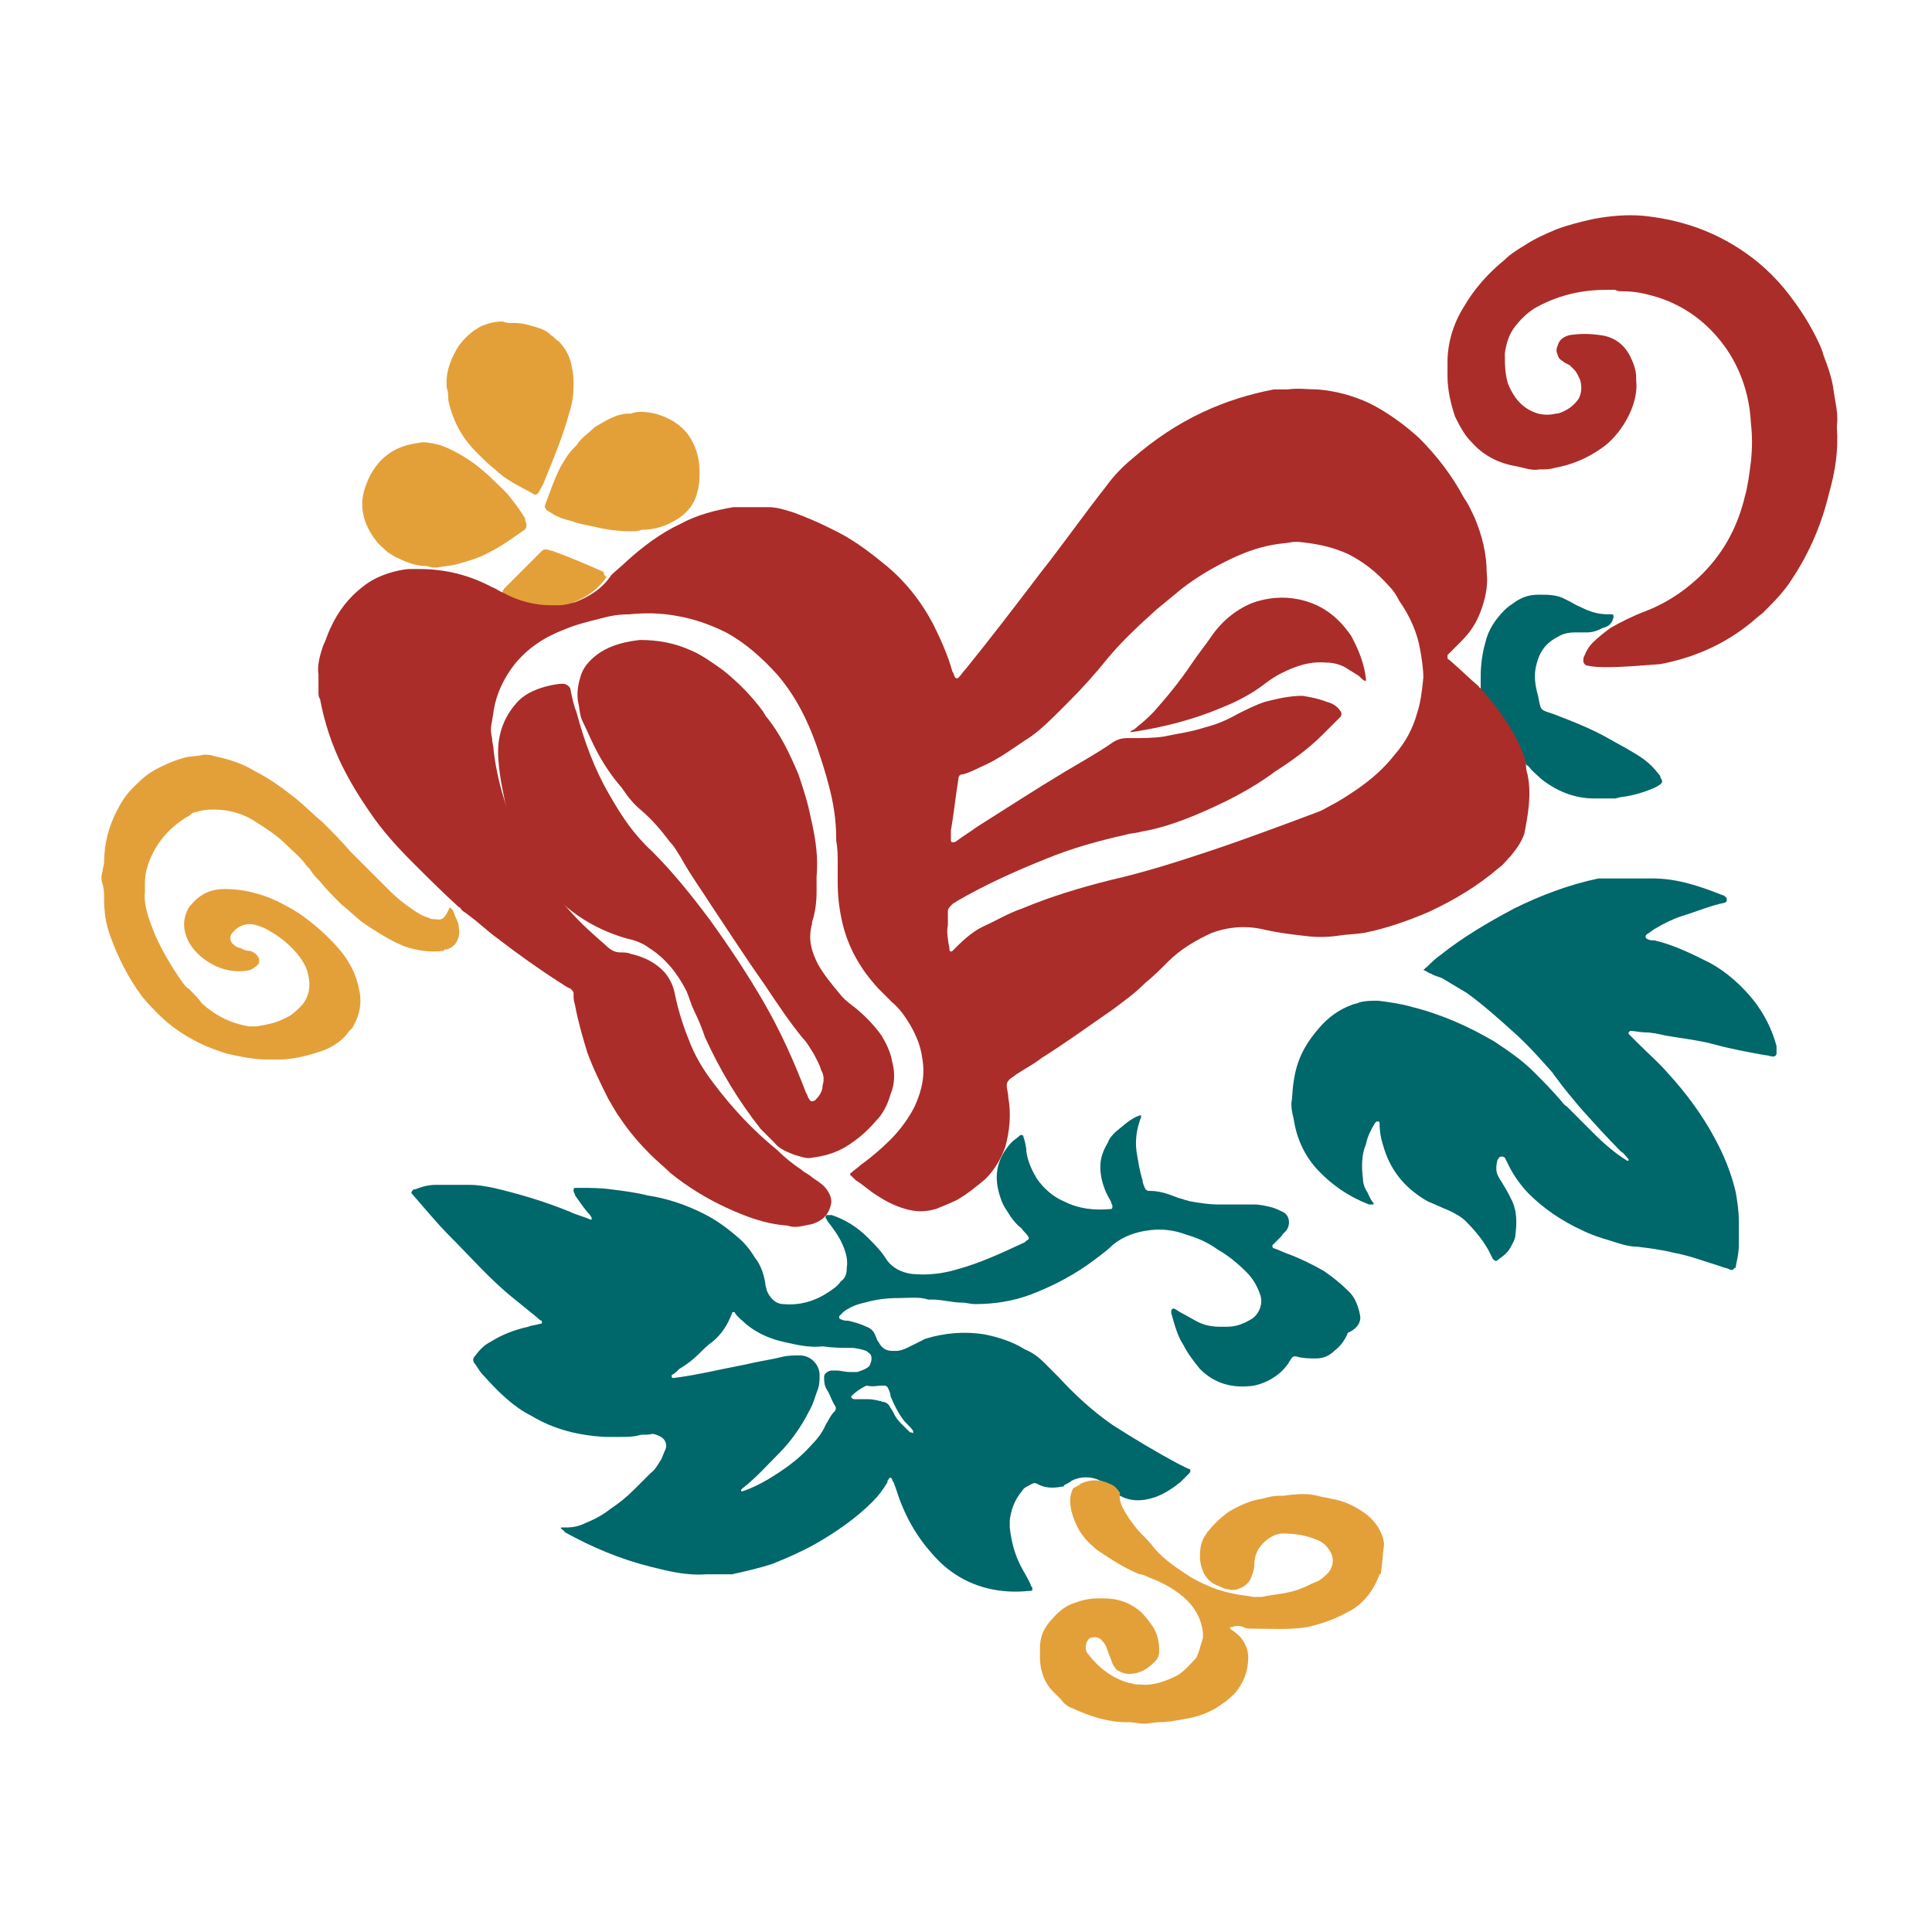
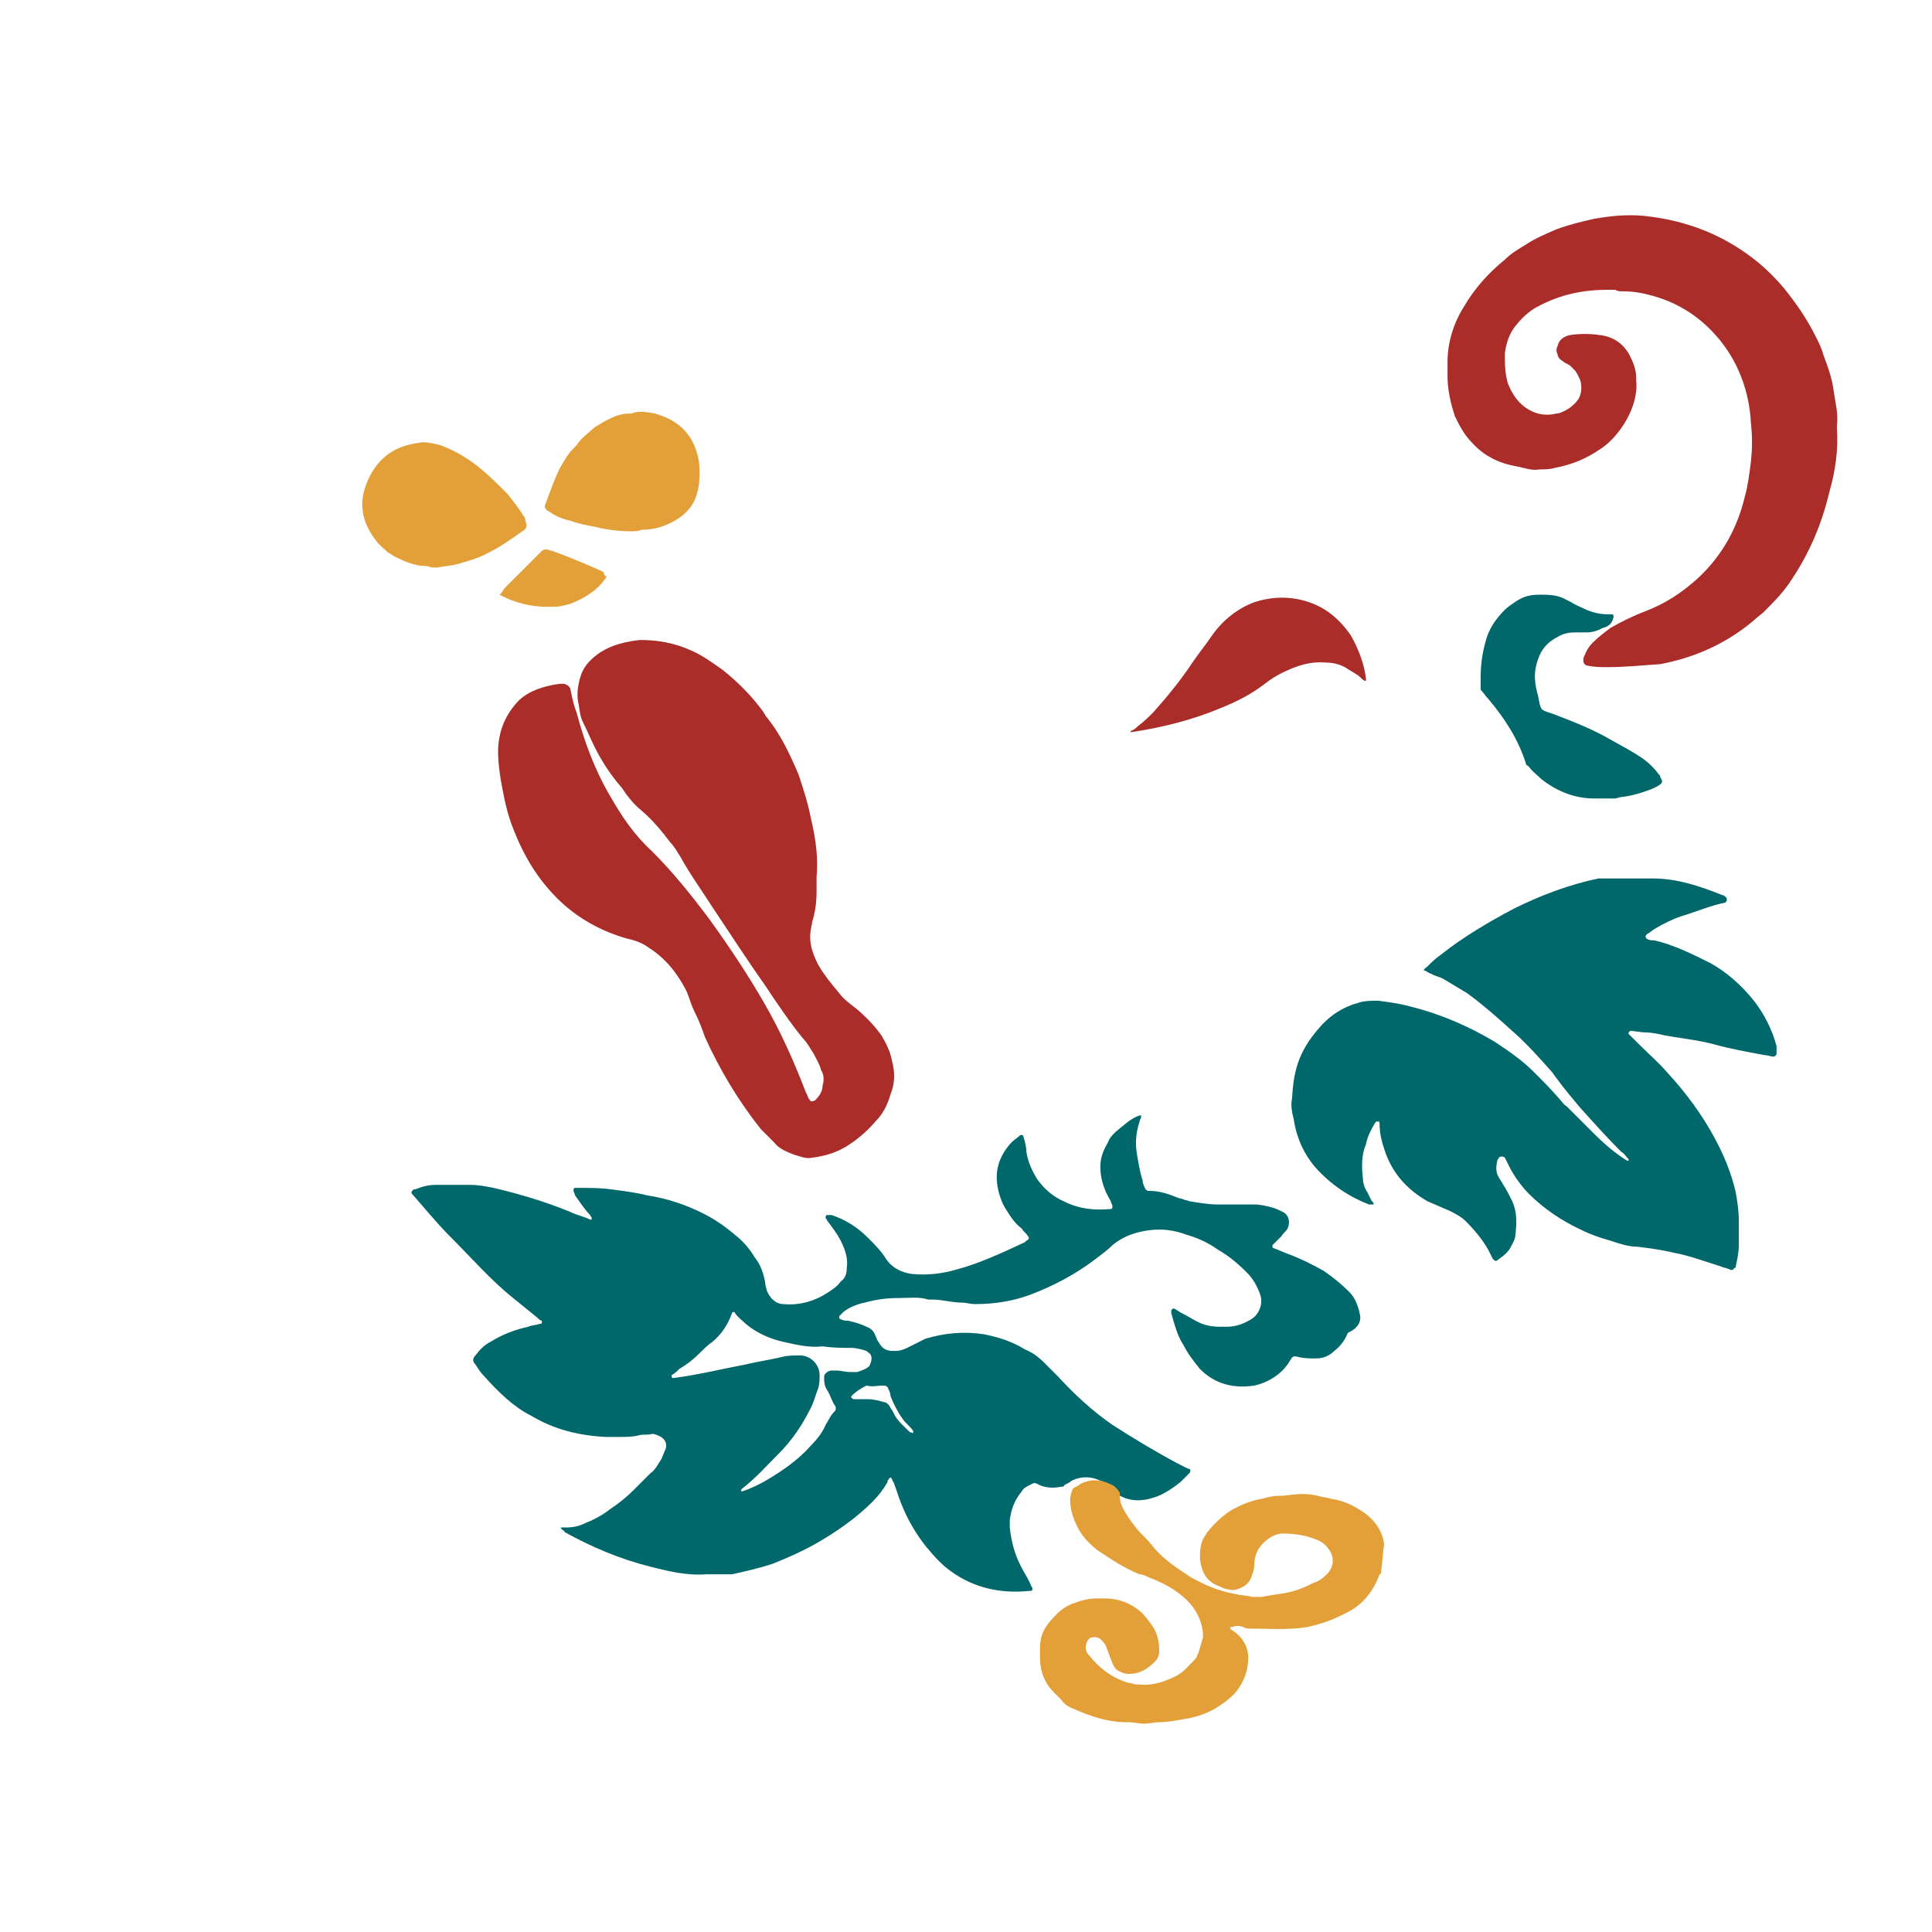
<svg xmlns="http://www.w3.org/2000/svg" version="1.2" baseProfile="tiny" id="Layer_1" viewBox="0 0 128 128" xml:space="preserve">
-   <path fill="#E3A039" d="M29.8,60.1c0.1,0.1,0.1,0.1,0.2,0.2c0.1,0.2,0.1,0.3,0.2,0.5c0.1,0.2,0.2,0.4,0.2,0.7  c0.1,0.5-0.1,1.2-0.8,1.4c-0.1,0-0.2,0-0.2,0.1c-0.9,0.1-1.7,0-2.6-0.3c-1-0.4-1.9-1-2.8-1.6c-0.5-0.4-0.9-0.8-1.4-1.2  c-0.5-0.5-1-1-1.4-1.5c-0.2-0.2-0.4-0.4-0.6-0.7c-0.1-0.2-0.3-0.3-0.4-0.5c-0.4-0.5-0.9-0.9-1.3-1.3c-0.6-0.6-1.4-1.1-2.2-1.6  c-0.5-0.3-1.1-0.5-1.7-0.6c-0.7-0.1-1.4-0.1-2,0.1c-0.2,0-0.3,0.1-0.4,0.2c-0.9,0.5-1.7,1.2-2.3,2.2c-0.4,0.7-0.7,1.5-0.7,2.3  c0,0.2,0,0.4,0,0.6C9.5,60,9.9,61,10.3,62c0.5,1.1,1.1,2.1,1.8,3.1c0.1,0.1,0.2,0.3,0.4,0.4c0.3,0.3,0.6,0.6,0.9,1  c0.9,0.8,1.9,1.3,3.1,1.5c0.2,0,0.4,0,0.5,0c0.6-0.1,1.2-0.2,1.8-0.5c0.5-0.2,0.8-0.5,1.2-0.9c0.5-0.6,0.6-1.3,0.4-2.1  c-0.1-0.5-0.4-0.9-0.7-1.3c-0.5-0.6-1.1-1.1-1.8-1.5c-0.3-0.2-0.6-0.3-0.9-0.4c-0.6-0.2-1.2,0-1.6,0.5c-0.2,0.2-0.2,0.6,0.1,0.8  c0.1,0.1,0.3,0.2,0.4,0.2c0.2,0.1,0.4,0.2,0.7,0.2c0.2,0.1,0.4,0.2,0.5,0.4c0.1,0.1,0.1,0.4,0,0.5c-0.2,0.2-0.5,0.4-0.7,0.4  c-1.7,0.3-3.3-0.8-3.9-1.9c-0.3-0.6-0.4-1.2-0.2-1.8c0.1-0.3,0.2-0.5,0.4-0.7c0.6-0.7,1.3-1,2.2-1c0.7,0,1.4,0.1,2.1,0.3  c0.8,0.2,1.6,0.6,2.3,1c0.2,0.1,0.3,0.2,0.5,0.3c1,0.7,1.8,1.4,2.6,2.3c0.7,0.8,1.2,1.7,1.4,2.8c0.2,0.9,0,1.7-0.4,2.4  c-0.1,0.2-0.3,0.3-0.4,0.5c-0.5,0.6-1.2,1-1.9,1.2c-0.9,0.3-1.8,0.5-2.7,0.5c-0.2,0-0.4,0-0.6,0c-1,0-1.9-0.2-2.8-0.4  c-0.6-0.2-1.2-0.4-1.8-0.7c-1-0.5-1.9-1.1-2.7-1.9c-0.4-0.4-0.7-0.7-1.1-1.2c-0.9-1.2-1.6-2.6-2.1-4c-0.3-0.8-0.4-1.6-0.4-2.4  c0-0.3,0-0.7-0.1-1c-0.1-0.3-0.1-0.6,0-0.9c0-0.2,0.1-0.4,0.1-0.6c0-1.2,0.3-2.3,0.8-3.3c0.3-0.6,0.6-1.1,1.1-1.6  c0.4-0.4,0.8-0.8,1.3-1.1c0.7-0.4,1.4-0.7,2.1-0.9c0.4-0.1,0.9-0.1,1.3-0.2c0.2,0,0.5,0,0.7,0.1c1,0.2,1.9,0.5,2.7,1  c1,0.5,1.8,1.1,2.7,1.8c0.6,0.5,1.2,1.1,1.8,1.6c0.6,0.6,1.2,1.2,1.8,1.9c0.9,0.9,1.7,1.7,2.6,2.6c0.5,0.5,1,0.9,1.6,1.3  c0.3,0.2,0.6,0.4,1,0.5c0.1,0.1,0.3,0.1,0.5,0.1C29.3,61,29.5,60.8,29.8,60.1" />
-   <path fill="#E3A039" d="M33.9,21.4c0.1,0,0.2,0,0.2,0c0.6,0,1.2,0.2,1.8,0.4c0.2,0.1,0.4,0.2,0.6,0.4c0.2,0.1,0.3,0.3,0.5,0.4  c0.5,0.5,0.8,1.1,0.9,1.8c0.1,0.4,0.1,0.8,0.1,1.2c0,0.6-0.1,1.2-0.3,1.8c-0.4,1.5-1,2.9-1.6,4.4c-0.1,0.3-0.3,0.6-0.4,0.8  c-0.1,0.2-0.3,0.2-0.4,0.1c-0.9-0.5-1.8-0.9-2.5-1.6c-0.4-0.3-0.8-0.7-1.2-1.1c-1-1-1.6-2.1-1.9-3.5c0-0.3,0-0.5-0.1-0.8  c-0.1-1.1,0.3-2,0.8-2.8c0.3-0.4,0.6-0.7,1-1c0.2-0.1,0.3-0.2,0.5-0.3c0.5-0.2,0.9-0.3,1.4-0.3C33.6,21.4,33.7,21.4,33.9,21.4  L33.9,21.4z" />
  <path fill="#E3A039" d="M28,29.3c0.4,0,0.8,0.1,1.2,0.2c0.8,0.3,1.5,0.7,2.2,1.2c0.8,0.6,1.5,1.3,2.2,2c0.4,0.5,0.8,1,1.1,1.5  c0.1,0.1,0.1,0.2,0.1,0.3c0.2,0.4,0,0.6-0.2,0.7c-0.7,0.5-1.4,1-2.2,1.4c-0.7,0.4-1.5,0.6-2.2,0.8c-0.4,0.1-0.8,0.1-1.2,0.2  c-0.1,0-0.2,0-0.3,0c-0.2,0-0.3-0.1-0.5-0.1c-0.7,0-1.4-0.3-2-0.6c-0.2-0.1-0.3-0.2-0.5-0.3c-0.3-0.3-0.6-0.5-0.8-0.8  c-0.7-0.9-1.1-2-0.8-3.2c0.3-1.1,0.9-2.1,1.9-2.7C26.7,29.5,27.3,29.4,28,29.3" />
  <path fill="#E3A039" d="M41.8,35.2c-0.8,0-1.6-0.1-2.4-0.3c-0.5-0.1-1.1-0.2-1.6-0.4c-0.5-0.1-1-0.3-1.4-0.6c-0.1,0-0.1-0.1-0.2-0.1  c0-0.1-0.1-0.1-0.1-0.2c0,0,0-0.1,0-0.1c0.3-0.8,0.6-1.7,1-2.5c0.3-0.5,0.5-0.9,0.9-1.3c0.1-0.1,0.1-0.1,0.2-0.2  c0.3-0.5,0.8-0.8,1.2-1.2c0.7-0.4,1.4-0.9,2.3-0.9c0,0,0.1,0,0.1,0c0.5-0.2,1.1-0.1,1.6,0c1.4,0.4,2.4,1.2,2.8,2.7  c0.2,0.6,0.2,1.9,0,2.5c-0.2,0.9-0.8,1.5-1.5,1.9c-0.7,0.4-1.4,0.6-2.2,0.6C42.3,35.2,42,35.2,41.8,35.2" />
  <path fill="#E3A039" d="M40.2,38.2c-0.6,0.9-1.4,1.4-2.4,1.8c-0.4,0.1-0.7,0.2-1.1,0.2c-0.2,0-0.4,0-0.5,0c-1.1,0-2.2-0.3-3.1-0.8  c0.1-0.1,0.2-0.2,0.3-0.4c0.7-0.7,1.5-1.5,2.2-2.2c0.1-0.1,0.2-0.2,0.3-0.3c0.1-0.1,0.2-0.1,0.3-0.1c0.1,0,0.3,0.1,0.4,0.1  c1.1,0.4,2.3,0.9,3.4,1.4C40,38.1,40.1,38.2,40.2,38.2" />
  <path fill="#00676A" d="M108.7,58.2c0.2,0,0.5,0,0.8,0c1.6,0,3.1,0.5,4.6,1.1c0.1,0,0.2,0.1,0.3,0.2c0,0,0,0.1,0,0.1c0,0,0,0,0,0.1  c0,0-0.1,0.1-0.1,0.1c-1,0.2-1.9,0.6-2.9,0.9c-0.6,0.2-1.2,0.5-1.7,0.8c-0.2,0.1-0.4,0.3-0.6,0.4c-0.1,0.1-0.1,0.2,0,0.3  c0.2,0.1,0.3,0.1,0.5,0.1c1.3,0.3,2.5,0.9,3.7,1.5c1.1,0.6,2.1,1.5,2.9,2.5c0.7,0.9,1.2,1.9,1.5,3c0,0.1,0,0.3,0,0.5  c0,0.1-0.1,0.2-0.2,0.2c-0.2,0-0.4-0.1-0.6-0.1c-1.1-0.2-2.2-0.4-3.3-0.7s-2.2-0.4-3.3-0.6c-0.4-0.1-0.9-0.2-1.3-0.2  c-0.3,0-0.7-0.1-1-0.1c0,0-0.1,0.1-0.1,0.1c0,0,0,0.1,0,0.1c0.2,0.2,0.4,0.4,0.6,0.6c0.7,0.7,1.4,1.3,2,2c1.2,1.3,2.3,2.8,3.1,4.3  c0.6,1.1,1.1,2.3,1.4,3.6c0.1,0.6,0.2,1.2,0.2,1.9c0,0.5,0,1.1,0,1.6c0,0.5-0.1,0.9-0.2,1.4c0,0.1,0,0.1-0.1,0.1  c0,0.1-0.2,0.2-0.3,0.1c-0.2-0.1-0.4-0.1-0.6-0.2c-1-0.3-2-0.7-3.1-0.9c-0.8-0.2-1.6-0.3-2.4-0.4c-0.6,0-1.2-0.2-1.8-0.4  c-0.7-0.2-1.3-0.4-1.9-0.7c-1.3-0.6-2.5-1.4-3.5-2.4c-0.5-0.5-1-1.2-1.3-1.8c-0.1-0.2-0.2-0.4-0.3-0.6c-0.1-0.1-0.3-0.1-0.4,0  c0,0.1-0.1,0.1-0.1,0.2c-0.1,0.4-0.1,0.8,0.1,1.1c0.1,0.2,0.2,0.3,0.3,0.5c0.2,0.3,0.4,0.7,0.6,1.1c0.3,0.7,0.3,1.4,0.2,2.2  c0,0.3-0.2,0.6-0.3,0.8c-0.2,0.4-0.5,0.6-0.9,0.9c-0.1,0.1-0.2,0-0.3-0.1c-0.1-0.2-0.2-0.4-0.3-0.6c-0.4-0.7-0.9-1.3-1.5-1.9  c-0.3-0.3-0.7-0.5-1.1-0.7c-0.5-0.2-0.9-0.4-1.4-0.6c-1.4-0.8-2.4-1.9-2.9-3.5c-0.2-0.6-0.3-1.1-0.3-1.7c0,0,0-0.1-0.1-0.1  c0,0,0,0-0.1,0c0,0,0,0-0.1,0.1c-0.3,0.5-0.5,0.9-0.6,1.4c-0.3,0.7-0.3,1.5-0.2,2.3c0,0.3,0.1,0.6,0.3,0.9c0.1,0.2,0.2,0.5,0.4,0.7  c0,0,0,0,0,0.1c0,0,0,0-0.1,0c-0.1,0-0.2,0-0.2,0c-1.3-0.5-2.5-1.3-3.5-2.4c-0.8-0.9-1.3-2-1.5-3.3c-0.1-0.4-0.2-0.9-0.1-1.3  c0.1-1.8,0.4-3.1,1.8-4.7c0.6-0.7,1.3-1.2,2.1-1.5c0.2-0.1,0.4-0.1,0.6-0.2c0.4-0.1,0.8-0.1,1.2-0.1c0.8,0.1,1.5,0.2,2.2,0.4  c2,0.5,3.8,1.3,5.5,2.3c0.9,0.6,1.8,1.2,2.6,2c0.6,0.6,1.2,1.2,1.8,1.9c0.1,0.1,0.2,0.3,0.4,0.4c0.6,0.6,1.2,1.2,1.8,1.8  c0.7,0.7,1.4,1.3,2.2,1.8c0.1,0,0.1,0,0.1,0c0,0,0-0.1,0-0.1c-0.2-0.2-0.3-0.4-0.5-0.5c-0.9-0.9-1.8-1.9-2.7-2.9  c-0.5-0.6-1.1-1.3-1.6-2c-0.1-0.1-0.2-0.3-0.3-0.4c-0.8-0.9-1.6-1.8-2.5-2.6c-1-0.9-2-1.8-3.1-2.6c-0.5-0.3-1-0.6-1.5-0.9  c-0.3-0.2-0.6-0.2-0.9-0.4c-0.1,0-0.2-0.1-0.4-0.2c-0.1,0-0.1-0.1,0-0.1c0,0,0-0.1,0.1-0.1c0.3-0.3,0.6-0.6,0.9-0.8  c1.5-1.2,3.2-2.2,4.9-3.1c1.8-0.9,3.7-1.6,5.6-2C106.7,58.2,107.6,58.2,108.7,58.2" />
  <path fill="#00676A" d="M109.6,52.2c-0.7,0.3-1.4,0.5-2.1,0.6c-0.2,0-0.4,0.1-0.5,0.1c-0.5,0-0.9,0-1.4,0c-1.3,0-2.5-0.5-3.5-1.3  c-0.3-0.3-0.6-0.5-0.8-0.8c-0.1-0.1-0.2-0.1-0.2-0.2c-0.5-1.6-1.4-3-2.5-4.3c-0.2-0.2-0.3-0.4-0.5-0.6c0-0.3,0-0.6,0-0.9  c0-0.7,0.1-1.5,0.3-2.2c0.2-0.9,0.7-1.6,1.3-2.2c0.2-0.2,0.5-0.4,0.8-0.6c0.5-0.3,0.9-0.4,1.5-0.4c0.5,0,1,0,1.5,0.2  c0.2,0.1,0.4,0.2,0.6,0.3c0.3,0.2,0.6,0.3,1,0.5c0.5,0.2,0.9,0.3,1.5,0.3c0.1,0,0.2,0,0.2,0c0.1,0,0.1,0.1,0.1,0.2  c-0.1,0.4-0.3,0.6-0.7,0.7c-0.4,0.2-0.7,0.3-1.1,0.3c-0.3,0-0.5,0-0.8,0c-0.4,0-0.8,0.1-1.1,0.3c-0.8,0.4-1.2,1-1.4,1.8  c-0.2,0.7-0.1,1.4,0.1,2.1c0.2,1,0.1,0.9,1,1.2c1.3,0.5,2.6,1,3.8,1.7c0.7,0.4,1.5,0.8,2.2,1.3c0.4,0.3,0.7,0.6,1,1  c0.1,0.1,0.1,0.1,0.1,0.2C110.2,51.8,110.2,51.9,109.6,52.2" />
  <path fill="#00676A" d="M90.1,87.1c-0.1-0.5-0.3-1.1-0.7-1.5c-0.5-0.5-1.1-1-1.7-1.4c-0.7-0.4-1.5-0.8-2.3-1.1  c-0.3-0.1-0.7-0.3-1-0.4c-0.1,0-0.1-0.1-0.1-0.2c0.2-0.2,0.4-0.4,0.6-0.6c0.1-0.2,0.3-0.3,0.4-0.5c0.2-0.4,0.1-0.9-0.3-1.1  c-0.2-0.1-0.4-0.2-0.7-0.3c-0.4-0.1-0.8-0.2-1.2-0.2c-0.8,0-1.6,0-2.4,0c-0.6,0-1.2-0.1-1.8-0.2c-0.1,0-0.3-0.1-0.4-0.1  c-0.2-0.1-0.4-0.1-0.6-0.2c-0.5-0.2-1.1-0.4-1.7-0.4c0,0-0.1,0-0.1,0c-0.1,0-0.2-0.1-0.2-0.1c-0.1-0.2-0.2-0.4-0.2-0.6  c-0.2-0.6-0.3-1.3-0.4-1.9c-0.1-0.7,0-1.4,0.2-2c0-0.1,0.1-0.2,0.1-0.3c0,0,0-0.1,0-0.1c0,0-0.1,0-0.1,0c-0.6,0.2-1.1,0.7-1.6,1.1  c-0.2,0.2-0.4,0.4-0.5,0.7c-0.3,0.5-0.5,1-0.5,1.6c0,0.5,0.1,1,0.3,1.5c0.1,0.3,0.3,0.6,0.4,0.8c0,0.1,0.1,0.2,0.1,0.3  c0,0.1,0,0.2-0.1,0.2c-1.1,0.1-2.1,0-3.1-0.5c-0.7-0.3-1.3-0.8-1.8-1.5c-0.3-0.5-0.6-1.1-0.7-1.8c0-0.3-0.1-0.7-0.2-1  c0,0,0-0.1-0.1-0.1c0,0-0.1,0-0.1,0c-0.2,0.2-0.4,0.3-0.6,0.5c-1,1.1-1.2,2.3-0.7,3.7c0.1,0.3,0.2,0.5,0.4,0.8  c0.3,0.5,0.6,0.9,1,1.2c0.1,0.2,0.3,0.3,0.4,0.5c0.1,0.1,0.1,0.2-0.1,0.3c0,0-0.1,0.1-0.1,0.1c-1.5,0.7-3,1.4-4.5,1.8  c-1,0.3-2,0.4-3,0.3c-0.7-0.1-1.3-0.4-1.7-1c-0.3-0.5-0.8-1-1.2-1.4c-0.7-0.7-1.5-1.2-2.4-1.5c-0.1,0-0.2,0-0.3,0  c-0.1,0-0.1,0.1-0.1,0.2c0.1,0.1,0.1,0.2,0.2,0.3c0.3,0.4,0.6,0.8,0.8,1.2c0.3,0.6,0.5,1.2,0.4,1.8c0,0.4-0.1,0.7-0.4,0.9  c-0.2,0.3-0.5,0.5-0.8,0.7c-0.9,0.6-1.9,0.9-3,0.8c-0.5,0-0.9-0.4-1.1-0.9c0-0.1-0.1-0.3-0.1-0.5c-0.1-0.6-0.3-1.2-0.7-1.7  c-0.3-0.5-0.7-1-1.2-1.4c-0.7-0.6-1.4-1.1-2.2-1.5c-1.2-0.6-2.4-1-3.7-1.2c-0.8-0.2-1.6-0.3-2.4-0.4c-0.7-0.1-1.4-0.1-2.1-0.1  c-0.1,0-0.2,0-0.3,0c-0.1,0-0.1,0.1-0.1,0.2c0,0.1,0.1,0.2,0.1,0.3c0.3,0.4,0.6,0.9,1,1.3c0,0.1,0.1,0.1,0.1,0.2c0,0,0,0.1,0,0.1  c0,0,0,0-0.1,0c-0.4-0.2-0.9-0.3-1.3-0.5c-1.7-0.7-3.4-1.2-5.1-1.6c-0.5-0.1-1-0.2-1.6-0.2c-0.7,0-1.5,0-2.2,0  c-0.5,0-0.9,0.1-1.4,0.3c0,0,0,0-0.1,0c-0.1,0.1-0.2,0.2-0.1,0.3c0.8,0.9,1.6,1.9,2.5,2.8c1.4,1.4,2.7,2.9,4.2,4.1  c0.5,0.4,1.1,0.9,1.6,1.3c0.1,0.1,0.2,0.2,0.3,0.2c0,0,0,0,0,0.1c0,0.1,0,0.1-0.1,0.1c-0.3,0.1-0.6,0.1-0.8,0.2  c-0.9,0.2-1.7,0.5-2.5,1c-0.4,0.2-0.7,0.5-1,0.9c-0.2,0.2-0.2,0.4,0,0.6c0.2,0.3,0.3,0.5,0.6,0.8c0.9,1,1.9,2,3.1,2.6  c1.5,0.9,3.1,1.3,4.9,1.4c0.3,0,0.7,0,1,0c0.4,0,0.8,0,1.2-0.1c0.3-0.1,0.6,0,0.9-0.1c0.2,0,0.4,0.1,0.6,0.2  c0.3,0.2,0.4,0.5,0.3,0.8c-0.1,0.2-0.2,0.5-0.3,0.7c-0.2,0.3-0.4,0.7-0.7,0.9c-0.4,0.4-0.7,0.7-1.1,1.1c-0.5,0.5-1,0.9-1.6,1.3  c-0.5,0.4-1.1,0.7-1.6,0.9c-0.4,0.2-0.8,0.3-1.3,0.3c-0.1,0-0.2,0-0.3,0c0,0-0.1,0,0,0.1c0.1,0.1,0.2,0.1,0.2,0.2  c1.8,1,3.7,1.8,5.7,2.3c1.2,0.3,2.4,0.6,3.7,0.5c0.4,0,0.8,0,1.2,0c0.2,0,0.3,0,0.5,0c0.9-0.2,1.8-0.4,2.7-0.7  c1-0.4,1.9-0.8,2.8-1.3c1.4-0.8,2.7-1.7,3.8-2.8c0.4-0.4,0.7-0.8,1-1.3c0,0,0,0,0-0.1c0.1-0.1,0.1-0.2,0.2-0.2  c0.1,0,0.1,0.2,0.2,0.3c0.2,0.5,0.3,0.9,0.5,1.4c0.4,1,0.9,1.9,1.6,2.8c0.5,0.6,1,1.2,1.7,1.7c1.5,1.1,3.3,1.5,5.2,1.3  c0,0,0,0,0.1,0c0.1,0,0.1-0.1,0.1-0.2c-0.1-0.1-0.1-0.2-0.2-0.4c-0.2-0.4-0.4-0.7-0.6-1.1c-0.4-0.8-0.6-1.6-0.7-2.5  c0-0.2,0-0.3,0-0.5c0.1-0.7,0.3-1.3,0.8-1.9c0.1-0.2,0.3-0.3,0.5-0.4c0.2-0.1,0.3-0.2,0.5-0.1c0.5,0.3,1.1,0.3,1.6,0.2  c0.1,0,0.2,0,0.2-0.1c0.2-0.1,0.4-0.2,0.5-0.3c0.6-0.3,1.3-0.3,1.9,0c0.3,0.1,0.5,0.3,0.7,0.6c0.1,0.1,0.2,0.1,0.3,0.2  c0.8,0.6,1.7,0.6,2.6,0.3c0.6-0.2,1.2-0.6,1.7-1c0.2-0.2,0.4-0.4,0.6-0.6c0.1-0.1,0.1-0.3-0.1-0.3c-0.2-0.1-0.4-0.2-0.6-0.3  c-1.5-0.8-3-1.7-4.4-2.6c-1.3-0.9-2.5-2-3.6-3.2c-0.3-0.3-0.6-0.6-0.9-0.9c-0.4-0.4-0.8-0.7-1.3-0.9c-0.8-0.5-1.7-0.8-2.7-1  c-1.3-0.2-2.6-0.1-3.9,0.3c-0.4,0.2-0.8,0.4-1.2,0.6c-0.2,0.1-0.5,0.2-0.7,0.2c-0.1,0-0.2,0-0.3,0c-0.4,0-0.7-0.2-0.9-0.6  c-0.1-0.1-0.1-0.2-0.2-0.4c-0.1-0.3-0.3-0.5-0.6-0.6c-0.4-0.2-0.8-0.3-1.2-0.4c-0.2,0-0.3,0-0.5-0.1c-0.1,0-0.1-0.1-0.1-0.2  c0.1-0.1,0.2-0.2,0.3-0.3c0.4-0.3,0.9-0.5,1.4-0.6c0.7-0.2,1.4-0.3,2.2-0.3c0.7,0,1.4-0.1,2,0.1c0.1,0,0.2,0,0.3,0  c0.6,0,1.3,0.2,1.9,0.2c0.3,0,0.6,0.1,0.9,0.1c1.3,0,2.5-0.2,3.6-0.6c1.6-0.6,3.1-1.4,4.4-2.4c0.4-0.3,0.8-0.6,1.1-0.9  c0.7-0.6,1.6-0.9,2.5-1c0.8-0.1,1.6,0,2.4,0.3c0.7,0.2,1.4,0.5,2.1,1c0.7,0.4,1.3,0.9,1.9,1.5c0.4,0.4,0.7,0.9,0.9,1.5  c0.2,0.6-0.1,1.3-0.6,1.6c-0.5,0.3-1,0.5-1.6,0.5c-0.2,0-0.3,0-0.5,0c-0.5,0-1-0.1-1.4-0.3c-0.4-0.2-0.7-0.4-1.1-0.6  c-0.2-0.1-0.3-0.2-0.5-0.3c0,0-0.1,0-0.1,0c0,0-0.1,0.1-0.1,0.1c0,0.1,0,0.2,0,0.2c0.2,0.7,0.4,1.5,0.8,2.1c0.3,0.6,0.7,1.1,1.1,1.6  c1,1,2.2,1.3,3.6,1.1c0.9-0.2,1.7-0.7,2.2-1.4c0.1-0.1,0.1-0.2,0.2-0.3c0.1-0.2,0.2-0.3,0.5-0.2c0.4,0.1,0.8,0.1,1.2,0.1  c0.5,0,0.9-0.2,1.2-0.5c0.4-0.3,0.7-0.7,0.9-1.2C90,88,90.2,87.5,90.1,87.1 M58.4,91.8c0.1,0,0.2,0,0.2,0c0.1,0,0.2,0.1,0.2,0.1  c0.1,0.2,0.2,0.4,0.2,0.6c0.2,0.5,0.5,1.1,0.8,1.5c0.2,0.3,0.5,0.5,0.7,0.8c0,0,0,0.1,0,0.1c0,0,0,0.1-0.1,0c0,0-0.1,0-0.1,0  c-0.4-0.4-0.9-0.8-1.1-1.3c-0.1-0.2-0.2-0.3-0.3-0.5c-0.1-0.1-0.2-0.2-0.3-0.2c-0.4-0.1-0.7-0.2-1.1-0.2c-0.3,0-0.6,0-0.9,0  c-0.1,0-0.2-0.1-0.2-0.1c0,0,0-0.1,0-0.1c0.3-0.3,0.6-0.5,1-0.7C57.9,91.9,58.1,91.8,58.4,91.8 M56.4,89.3c0.3,0,0.7,0.1,1,0.2  c0.1,0.1,0.3,0.2,0.3,0.3c0.1,0.2,0,0.5-0.1,0.7c-0.2,0.2-0.5,0.3-0.8,0.4c-0.2,0-0.4,0-0.5,0c0,0,0,0,0,0c-0.3,0-0.6-0.1-0.9-0.1  c-0.1,0-0.2,0-0.3,0c-0.2,0-0.5,0.2-0.5,0.4c0,0.3,0,0.6,0.2,0.9c0.2,0.3,0.3,0.7,0.5,1c0.1,0.1,0.1,0.3,0,0.4  c-0.3,0.3-0.4,0.6-0.6,0.9c-0.2,0.5-0.6,1-1,1.4c-0.8,0.9-1.8,1.6-2.8,2.2c-0.5,0.3-1.1,0.6-1.7,0.8c0,0-0.1,0-0.1,0  c0,0,0-0.1,0-0.1c0,0,0.1-0.1,0.1-0.1c0.9-0.7,1.6-1.5,2.4-2.3c0.8-0.8,1.5-1.8,2-2.8c0.3-0.5,0.4-1,0.6-1.5  c0.1-0.3,0.1-0.6,0.1-0.9c0-0.7-0.6-1.3-1.3-1.3c-0.4,0-0.8,0-1.2,0.1c-0.8,0.2-1.6,0.3-2.4,0.5c-1.6,0.3-3.2,0.7-4.8,0.9  c0,0-0.1,0-0.1-0.1c0,0,0-0.1,0-0.1c0.2-0.1,0.3-0.2,0.5-0.4c0.5-0.3,0.9-0.6,1.3-1c0.3-0.3,0.6-0.6,0.9-0.8c0.6-0.5,1-1.1,1.3-1.9  c0-0.1,0.2-0.1,0.2,0c0.2,0.3,0.5,0.5,0.7,0.7c0.7,0.6,1.6,1,2.5,1.2c0.9,0.2,1.7,0.4,2.6,0.3C55.2,89.3,55.8,89.3,56.4,89.3" />
  <path fill="#AA2D2A" d="M54.1,58.1c0,0.3,0,0.6,0,1c0,0.7-0.1,1.4-0.3,2c0,0,0,0.1,0,0.1c-0.3,1.1,0,1.9,0.4,2.7  c0.4,0.7,0.9,1.3,1.4,1.9c0.3,0.4,0.7,0.7,1.1,1c0.6,0.5,1.2,1.1,1.7,1.8c0.3,0.5,0.6,1.1,0.7,1.7c0.2,0.7,0.2,1.5-0.1,2.2  c-0.2,0.7-0.5,1.3-1,1.8c-0.6,0.7-1.2,1.2-2,1.7c-0.7,0.4-1.4,0.6-2.2,0.7c-0.4,0.1-0.8-0.1-1.2-0.2c-0.5-0.2-1-0.4-1.3-0.8  c-0.3-0.3-0.6-0.6-0.9-0.9c-1.5-1.9-2.7-3.9-3.7-6.1c-0.2-0.6-0.4-1.1-0.7-1.7c-0.2-0.4-0.3-0.8-0.5-1.3c-0.6-1.2-1.4-2.2-2.5-2.9  c-0.4-0.3-0.9-0.5-1.4-0.6c-1.8-0.5-3.4-1.4-4.7-2.7c-1.3-1.3-2.2-2.8-2.9-4.6c-0.4-1-0.6-2-0.8-3.1c-0.1-0.6-0.2-1.3-0.2-2  c0-1.2,0.4-2.3,1.2-3.2c0.5-0.6,1.2-0.9,1.9-1.1c0.4-0.1,0.8-0.2,1.2-0.2c0.2,0,0.5,0.2,0.5,0.4c0.1,0.5,0.2,1,0.4,1.5  c0.5,1.9,1.2,3.8,2.2,5.5c0.8,1.4,1.6,2.6,2.8,3.7c1.4,1.4,2.6,2.9,3.8,4.5c1.3,1.8,2.5,3.6,3.6,5.5c1.1,1.9,2,3.9,2.8,6  c0.1,0.1,0.1,0.3,0.2,0.4c0.1,0.2,0.2,0.2,0.4,0.1c0.3-0.3,0.5-0.6,0.5-1c0.1-0.3,0.1-0.7-0.1-1c-0.1-0.4-0.3-0.7-0.5-1.1  c-0.2-0.3-0.4-0.7-0.7-1c-0.9-1.1-1.7-2.3-2.5-3.5c-1.2-1.7-2.3-3.4-3.5-5.2c-0.7-1.1-1.5-2.2-2.1-3.3c-0.2-0.3-0.4-0.7-0.7-1  c-0.6-0.8-1.2-1.5-1.9-2.1c-0.5-0.4-0.9-0.9-1.3-1.5c-0.7-0.8-1.3-1.7-1.8-2.7c-0.3-0.6-0.5-1.1-0.8-1.7c-0.2-0.4-0.2-0.9-0.3-1.3  c-0.1-0.6,0-1.2,0.2-1.8c0.2-0.6,0.7-1.1,1.3-1.5c0.8-0.5,1.7-0.7,2.6-0.8c1.2,0,2.3,0.2,3.4,0.7c0.7,0.3,1.4,0.8,2.1,1.3  c1,0.8,1.9,1.7,2.7,2.8c0,0.1,0.1,0.1,0.1,0.2c1,1.2,1.6,2.5,2.2,3.9c0.3,0.9,0.6,1.8,0.8,2.8C54.1,55.8,54.2,56.9,54.1,58.1" />
  <path fill="#AA2D2A" d="M106.5,44.2c-0.4,0-0.9,0-1.3-0.1c-0.2,0-0.3-0.2-0.3-0.3c0-0.1,0-0.3,0.1-0.4c0.1-0.3,0.3-0.6,0.5-0.8  c0.4-0.4,0.8-0.7,1.2-1c0.7-0.4,1.5-0.8,2.3-1.1c1.3-0.5,2.4-1.2,3.5-2.2c1.6-1.5,2.6-3.3,3.1-5.4c0.2-0.7,0.3-1.5,0.4-2.3  c0.1-0.9,0.1-1.7,0-2.6c-0.1-2-0.8-3.9-2-5.4c-1.2-1.5-2.7-2.5-4.5-3c-0.7-0.2-1.3-0.3-2-0.3c-0.2,0-0.3,0-0.5-0.1  c-0.2,0-0.3,0-0.5,0c-1.6,0-3.1,0.3-4.6,1.1c-0.6,0.3-1.1,0.8-1.5,1.3c-0.4,0.5-0.6,1.1-0.7,1.8c0,0.7,0,1.3,0.2,2c0.4,1,1,1.7,2,2  c0.4,0.1,0.8,0.1,1.2,0c0.2,0,0.4-0.1,0.6-0.2c0.4-0.2,0.7-0.5,0.9-0.8c0.2-0.4,0.2-0.8,0.1-1.2c-0.1-0.2-0.2-0.5-0.4-0.7  c-0.1-0.1-0.2-0.2-0.3-0.3c-0.2-0.1-0.4-0.2-0.5-0.3c-0.2-0.1-0.3-0.3-0.3-0.4c-0.1-0.2-0.1-0.4,0-0.6c0.1-0.4,0.4-0.6,0.8-0.7  c0.7-0.1,1.3-0.1,2,0c0.9,0.1,1.6,0.6,2,1.4c0.2,0.4,0.4,0.9,0.4,1.4c0,0.1,0,0.2,0,0.2c0.2,1.7-1.1,3.7-2.3,4.5  c-1,0.7-2,1.1-3.1,1.3c-0.3,0.1-0.7,0.1-1,0.1c-0.5,0.1-1-0.1-1.5-0.2c-1.2-0.2-2.2-0.7-3-1.6c-0.5-0.5-0.8-1.1-1.1-1.7  c-0.3-0.9-0.5-1.8-0.5-2.7c0-0.3,0-0.6,0-0.9c0-1.3,0.4-2.6,1.1-3.7c0.7-1.2,1.6-2.2,2.7-3.1c0.4-0.4,0.9-0.7,1.4-1  c0.6-0.4,1.3-0.7,2-1c0.8-0.3,1.6-0.5,2.5-0.7c1.1-0.2,2.2-0.3,3.3-0.2c2.9,0.3,5.4,1.3,7.6,3.1c0.6,0.5,1.2,1.1,1.7,1.7  c0.8,1,1.5,2,2.1,3.2c0.2,0.4,0.4,0.8,0.5,1.2c0.3,0.8,0.6,1.6,0.7,2.5c0.1,0.7,0.3,1.4,0.2,2.2c0,0.1,0,0.1,0,0.2  c0.1,1.4-0.1,2.8-0.5,4.2c-0.5,2.1-1.3,4-2.5,5.8c-0.5,0.8-1.2,1.5-1.9,2.2c-0.4,0.3-0.7,0.6-1.1,0.9c-1.7,1.3-3.6,2.1-5.7,2.5  C108.6,44.1,107.6,44.2,106.5,44.2" />
  <path fill="#E3A039" d="M91.5,104.1c0,0.1,0,0.2-0.1,0.2c-0.4,1.1-1.1,2-2.1,2.5c-0.9,0.5-1.8,0.8-2.7,1c-1.2,0.2-2.5,0.1-3.7,0.1  c-0.2,0-0.4,0-0.5-0.1c-0.3-0.1-0.5-0.1-0.8,0c0,0-0.1,0-0.1,0c0,0.1,0,0.1,0,0.1c0.1,0.1,0.3,0.2,0.4,0.3c0.5,0.4,0.8,1,0.8,1.6  c0,0.9-0.3,1.7-0.9,2.4c-0.4,0.4-0.8,0.7-1.3,1c-0.7,0.4-1.4,0.6-2.1,0.7c-0.5,0.1-1.1,0.2-1.6,0.2c-0.3,0-0.7,0.1-1,0.1  c-0.3,0-0.7-0.1-1-0.1c-0.1,0-0.1,0-0.2,0c-1.2,0-2.4-0.4-3.5-0.9c-0.3-0.1-0.6-0.3-0.8-0.6c-0.2-0.2-0.3-0.3-0.5-0.5  c-0.6-0.6-0.9-1.4-0.9-2.3c0-0.2,0-0.4,0-0.6c0-0.7,0.2-1.2,0.6-1.7c0.5-0.6,1-1.1,1.7-1.3c0.5-0.2,1-0.3,1.5-0.3c0.2,0,0.3,0,0.5,0  c0.9,0,1.7,0.3,2.4,0.9c0.3,0.3,0.6,0.7,0.8,1c0.3,0.5,0.4,1,0.4,1.6c0,0.3-0.1,0.5-0.3,0.7c-0.5,0.5-1,0.8-1.7,0.8  c-0.3,0-0.5-0.1-0.7-0.2c-0.2-0.1-0.3-0.3-0.4-0.5c-0.1-0.3-0.2-0.5-0.3-0.8c-0.1-0.2-0.1-0.4-0.3-0.6c-0.2-0.3-0.5-0.4-0.8-0.3  c-0.1,0-0.2,0.1-0.3,0.3c-0.1,0.3-0.1,0.6,0.1,0.8c0.7,0.9,1.6,1.6,2.7,1.9c0.2,0,0.3,0.1,0.5,0.1c0.1,0,0.1,0,0.2,0  c0.9,0.1,1.7-0.2,2.5-0.6c0.5-0.3,0.8-0.7,1.2-1.1c0.1-0.1,0.1-0.2,0.2-0.4c0.1-0.3,0.2-0.7,0.3-1c0-0.1,0-0.2,0-0.3  c-0.1-1-0.6-1.8-1.3-2.4c-0.7-0.6-1.5-1-2.3-1.3c-0.2-0.1-0.4-0.2-0.6-0.2c-1-0.4-1.9-1-2.8-1.6c-0.5-0.4-1-0.9-1.3-1.5  c-0.3-0.6-0.5-1.2-0.5-1.8c0-0.3,0.1-0.6,0.2-0.8c0.2-0.1,0.4-0.2,0.5-0.3c0.6-0.3,1.3-0.3,1.9,0c0.3,0.1,0.5,0.3,0.7,0.6  c-0.1,0.7,0.3,1.2,0.6,1.7c0.3,0.4,0.5,0.7,0.8,1c0.3,0.3,0.6,0.6,0.9,1c0.7,0.8,1.5,1.3,2.4,1.9c0.9,0.5,1.8,0.9,2.9,1.1  c0.4,0.1,0.8,0.1,1.2,0.2c0.2,0,0.4,0,0.6,0c0.9-0.2,1.8-0.2,2.7-0.6c0.3-0.1,0.6-0.3,0.9-0.4c0.3-0.1,0.6-0.4,0.8-0.6  c0.4-0.5,0.4-1.1,0-1.6c-0.2-0.3-0.5-0.5-0.8-0.6c-0.7-0.3-1.5-0.4-2.2-0.4c-0.3,0-0.6,0.1-0.9,0.3c-0.3,0.2-0.5,0.4-0.7,0.7  c-0.2,0.3-0.3,0.7-0.3,1.1c0,0.3-0.1,0.5-0.2,0.8c-0.1,0.3-0.4,0.6-0.7,0.7c-0.2,0.1-0.5,0.2-0.8,0.1c-0.2,0-0.4-0.1-0.6-0.2  c-0.9-0.3-1.2-1-1.3-1.8c0-0.5,0-1,0.3-1.5c0.1-0.1,0.1-0.2,0.2-0.3c0.4-0.5,0.9-1,1.5-1.4c0.7-0.4,1.4-0.7,2.1-0.8  c0.4-0.1,0.7-0.2,1.1-0.2c0.1,0,0.2,0,0.3,0c0.8-0.1,1.5-0.2,2.3,0c0.3,0.1,0.6,0.1,0.9,0.2c0.7,0.1,1.4,0.4,2,0.8  c0.8,0.5,1.4,1.3,1.5,2.2C91.6,103,91.6,103.5,91.5,104.1" />
-   <path fill="#AA2D2A" d="M101.2,51.3c-0.1-0.3-0.1-0.5-0.1-0.8c-0.5-1.6-1.4-3-2.5-4.3c-0.2-0.2-0.3-0.4-0.5-0.6c0,0-0.1,0-0.1-0.1  c-0.7-0.6-1.3-1.2-2-1.8c-0.1,0-0.1-0.1-0.1-0.2c0,0,0-0.1,0-0.1c0.3-0.3,0.6-0.6,0.9-0.9c0.6-0.6,1-1.2,1.3-2  c0.3-0.8,0.5-1.7,0.4-2.5c0-1.3-0.3-2.5-0.8-3.7c-0.2-0.4-0.4-0.9-0.7-1.3c-0.8-1.5-1.8-2.8-3-4c-1-0.9-2.1-1.7-3.3-2.3  c-1.1-0.5-2.2-0.8-3.4-0.9c-0.7,0-1.3-0.1-2,0c-0.2,0-0.4,0-0.5,0c-0.1,0-0.3,0-0.4,0c-1.6,0.3-3.2,0.8-4.7,1.5  c-1.7,0.8-3.2,1.8-4.7,3.1c-0.6,0.5-1.2,1.1-1.7,1.8c-1.5,1.9-2.9,3.9-4.4,5.8c-1.6,2.1-3.2,4.2-4.9,6.3c-0.2,0.2-0.3,0.4-0.5,0.6  c-0.1,0.1-0.2,0-0.2,0c-0.1-0.1-0.1-0.3-0.2-0.4c-0.3-1.1-0.8-2.2-1.3-3.2c-0.8-1.5-1.9-2.9-3.3-4c-1.1-0.9-2.2-1.7-3.5-2.3  c-0.8-0.4-1.5-0.7-2.3-1c-0.6-0.2-1.2-0.4-1.8-0.4c-0.6,0-1.2,0-1.8,0c-0.2,0-0.3,0-0.5,0c-1.2,0.2-2.4,0.5-3.5,1.1  c-1.3,0.6-2.5,1.5-3.6,2.5c-0.3,0.3-0.7,0.6-1,0.9c-0.6,0.9-1.4,1.4-2.4,1.8c-0.4,0.1-0.7,0.2-1.1,0.2c-0.2,0-0.4,0-0.5,0  c-1.1,0-2.2-0.3-3.1-0.8c-0.3-0.1-0.5-0.3-0.8-0.4c-1.5-0.8-3.1-1.2-4.8-1.2c-0.2,0-0.4,0-0.6,0c-0.4,0-0.8,0.1-1.2,0.2  c-0.7,0.2-1.4,0.5-2,1c-0.9,0.7-1.6,1.6-2.1,2.7c-0.2,0.4-0.3,0.8-0.5,1.2c-0.2,0.6-0.4,1.3-0.3,1.9c0,0.4,0,0.7,0,1.1  c0,0.2,0,0.4,0.1,0.5c0.3,1.6,0.8,3.1,1.5,4.5c0.5,1,1.1,2,1.8,3c0.8,1.2,1.8,2.3,2.8,3.3c1,1,2,2,3.1,3c0.1,0,0.1,0.1,0.2,0.2  c0.1,0.1,0.3,0.2,0.4,0.3c0.7,0.5,1.3,1.1,2,1.6c1.3,1,2.7,2,4.1,2.9c0.2,0.1,0.4,0.3,0.7,0.4c0.1,0.1,0.2,0.2,0.2,0.3  c0,0.3,0,0.5,0.1,0.8c0.2,1.1,0.5,2.1,0.8,3.1c0.4,1.1,0.9,2.1,1.4,3.1c0.3,0.5,0.5,0.9,0.8,1.3c0.6,0.9,1.3,1.7,2,2.4  c0.4,0.4,0.9,0.8,1.3,1.2c1.1,0.9,2.4,1.7,3.7,2.3c1.3,0.6,2.6,1.1,4.1,1.2c0.5,0.2,1,0,1.6-0.1c0.6-0.2,1-0.5,1.2-1.1  c0.1-0.3,0.1-0.5,0-0.8c-0.1-0.2-0.2-0.4-0.4-0.6c-0.2-0.2-0.5-0.4-0.8-0.6c-0.2-0.2-0.5-0.3-0.7-0.5c-0.6-0.4-1.1-0.8-1.6-1.3  c-1.6-1.3-3-2.8-4.2-4.4c-0.7-0.9-1.3-1.9-1.7-3c-0.4-1-0.7-2-0.9-3c-0.1-0.5-0.3-0.9-0.6-1.3c-0.6-0.7-1.4-1.1-2.3-1.3  c-0.2-0.1-0.5-0.1-0.7-0.1c-0.4,0-0.7-0.2-1-0.5c-0.8-0.7-1.6-1.4-2.3-2.2c-1.1-1.2-2-2.4-2.8-3.8c-1.2-2.1-2-4.4-2.3-6.9  c0-0.3-0.1-0.5-0.1-0.8c-0.1-0.4-0.1-0.7,0-1.1c0-0.2,0.1-0.5,0.1-0.7c0.2-1.2,0.7-2.2,1.4-3.1c0.9-1.1,2-1.8,3.3-2.3  c0.7-0.3,1.5-0.5,2.3-0.7c0.7-0.2,1.3-0.3,2-0.3c1-0.1,2-0.1,3.1,0.1c1.2,0.2,2.3,0.6,3.3,1.1c1.3,0.7,2.4,1.7,3.4,2.8  c1.2,1.4,2,3,2.6,4.7c0.3,0.9,0.6,1.8,0.8,2.6c0.3,1.1,0.5,2.3,0.5,3.5c0,0.1,0,0.2,0,0.2c0.1,0.5,0.1,1,0.1,1.6c0,0.4,0,0.8,0,1.2  c0,0.9,0.1,1.7,0.3,2.6c0.4,1.7,1.2,3.1,2.4,4.4c0.3,0.3,0.6,0.6,0.9,0.9c0.5,0.4,0.9,1,1.2,1.5c0.4,0.7,0.7,1.4,0.8,2.2  c0.2,1.1,0,2.1-0.5,3.2c-0.4,0.8-1,1.6-1.6,2.2c-0.6,0.6-1.3,1.2-2,1.7c-0.2,0.2-0.4,0.3-0.6,0.5c-0.1,0-0.1,0.2,0,0.2  c0.1,0.1,0.2,0.2,0.3,0.3c0.5,0.3,0.9,0.7,1.4,1c0.6,0.4,1.2,0.7,1.9,0.9c0.7,0.2,1.3,0.2,2,0c0.5-0.2,1-0.4,1.4-0.6  c0.7-0.4,1.3-0.9,1.9-1.4c0.6-0.6,1-1.3,1.3-2.1c0.3-1.1,0.4-2.2,0.2-3.3c0-0.3-0.1-0.5-0.1-0.8c0-0.2,0.1-0.3,0.2-0.4  c0.1-0.1,0.3-0.2,0.4-0.3c0.6-0.4,1.2-0.7,1.7-1.1c1.6-1,3.1-2.1,4.7-3.2c0.8-0.6,1.5-1.1,2.2-1.8c0.5-0.4,1-0.9,1.5-1.4  c0.8-0.8,1.8-1.4,2.9-1.9c1.1-0.4,2.3-0.5,3.5-0.2c0.9,0.2,1.7,0.3,2.6,0.4c0.7,0.1,1.5,0.1,2.2,0c0.6-0.1,1.2-0.1,1.8-0.2  c1.5-0.3,2.9-0.8,4.3-1.4c1.7-0.8,3.2-1.7,4.6-2.9c0.3-0.2,0.5-0.5,0.8-0.8c0.4-0.5,0.7-0.9,0.9-1.5  C101.2,54.1,101.5,52.7,101.2,51.3 M93.9,47.2c-0.3,1.1-0.8,2-1.5,2.8c-0.7,0.9-1.5,1.6-2.5,2.3c-0.6,0.4-1.2,0.8-1.8,1.1  c-0.2,0.1-0.5,0.3-0.8,0.4c-2.4,0.9-4.8,1.8-7.2,2.6c-2.1,0.7-4.3,1.4-6.5,1.9c-2,0.5-4,1.1-5.9,1.9c-0.9,0.3-1.7,0.8-2.6,1.2  c-0.8,0.4-1.4,1-2,1.6c-0.1,0.1-0.2,0-0.2-0.1c0,0,0-0.1,0-0.1c-0.1-0.5-0.2-1.1-0.1-1.5v-0.9c0-0.2,0.1-0.3,0.3-0.5  c0.1-0.1,0.2-0.1,0.3-0.2c1.9-1.1,3.9-2,5.9-2.8c1.7-0.7,3.5-1.2,5.3-1.6c0.3-0.1,0.7-0.1,1-0.2c1.2-0.2,2.4-0.6,3.6-1.1  c1.9-0.8,3.7-1.7,5.3-2.9c1.1-0.7,2.2-1.5,3.1-2.4c0.4-0.4,0.8-0.8,1.2-1.2c0.1-0.1,0.1-0.3,0-0.4c-0.2-0.3-0.5-0.5-0.9-0.6  c-0.5-0.2-1-0.3-1.6-0.4c-0.9,0-1.7,0.2-2.5,0.4c-0.6,0.2-1.2,0.5-1.8,0.8c-0.7,0.4-1.4,0.7-2.2,0.9c-0.9,0.3-1.8,0.4-2.7,0.6  c-0.7,0.1-1.4,0.1-2,0.1c-0.1,0-0.3,0-0.4,0c-0.4,0-0.7,0.1-1,0.3c-1,0.7-2.1,1.3-3.1,1.9c-2,1.2-4,2.5-5.9,3.7  c-0.4,0.3-0.9,0.6-1.3,0.9c-0.1,0.1-0.2,0.1-0.3,0.1c0,0-0.1,0-0.1-0.1c0,0,0-0.1,0-0.1c0-0.2,0-0.4,0-0.6c0.2-1.1,0.3-2.2,0.5-3.4  c0-0.2,0.1-0.3,0.3-0.3c0.4-0.1,0.8-0.3,1.2-0.5c1.2-0.5,2.2-1.3,3.3-2c0.7-0.5,1.4-1.2,2-1.8c0.2-0.2,0.3-0.3,0.5-0.5  c0.9-0.9,1.8-1.9,2.6-2.9c1-1.2,2.1-2.2,3.2-3.2c0.6-0.5,1.1-0.9,1.7-1.4c0.9-0.7,1.9-1.3,2.9-1.8c1-0.5,2-0.9,3.1-1.1  c0.5-0.1,0.9-0.1,1.4-0.2c0.1,0,0.2,0,0.3,0c1.1,0.1,2.2,0.3,3.3,0.8c1,0.5,1.9,1.2,2.7,2.1c0.3,0.3,0.5,0.6,0.7,1  c0.7,1,1.2,2.1,1.4,3.3c0.1,0.6,0.2,1.2,0.2,1.8C94.2,45.9,94.1,46.6,93.9,47.2" />
  <path fill="#AA2D2A" d="M75.4,48.1c0.4-0.3,0.7-0.6,1-0.9c0.9-1,1.8-2.1,2.6-3.3c0.4-0.6,0.9-1.2,1.3-1.8c0.7-1,1.7-1.8,2.8-2.2  c0.9-0.3,1.9-0.4,2.9-0.2c1.5,0.3,2.6,1.1,3.5,2.4C90,43,90.4,44,90.5,45c0,0,0,0.1,0,0.1c0,0-0.1,0-0.1,0c-0.2-0.1-0.3-0.3-0.5-0.4  c-0.3-0.2-0.5-0.3-0.8-0.5c-0.4-0.2-0.8-0.3-1.2-0.3c-1.1-0.1-2,0.2-3,0.7c-0.4,0.2-0.7,0.4-1.1,0.7c-0.9,0.7-1.9,1.2-2.9,1.6  C79,47.7,77,48.2,75,48.5c0,0,0,0-0.1,0c0,0,0-0.1,0.1-0.1C75.2,48.3,75.3,48.2,75.4,48.1" />
</svg>